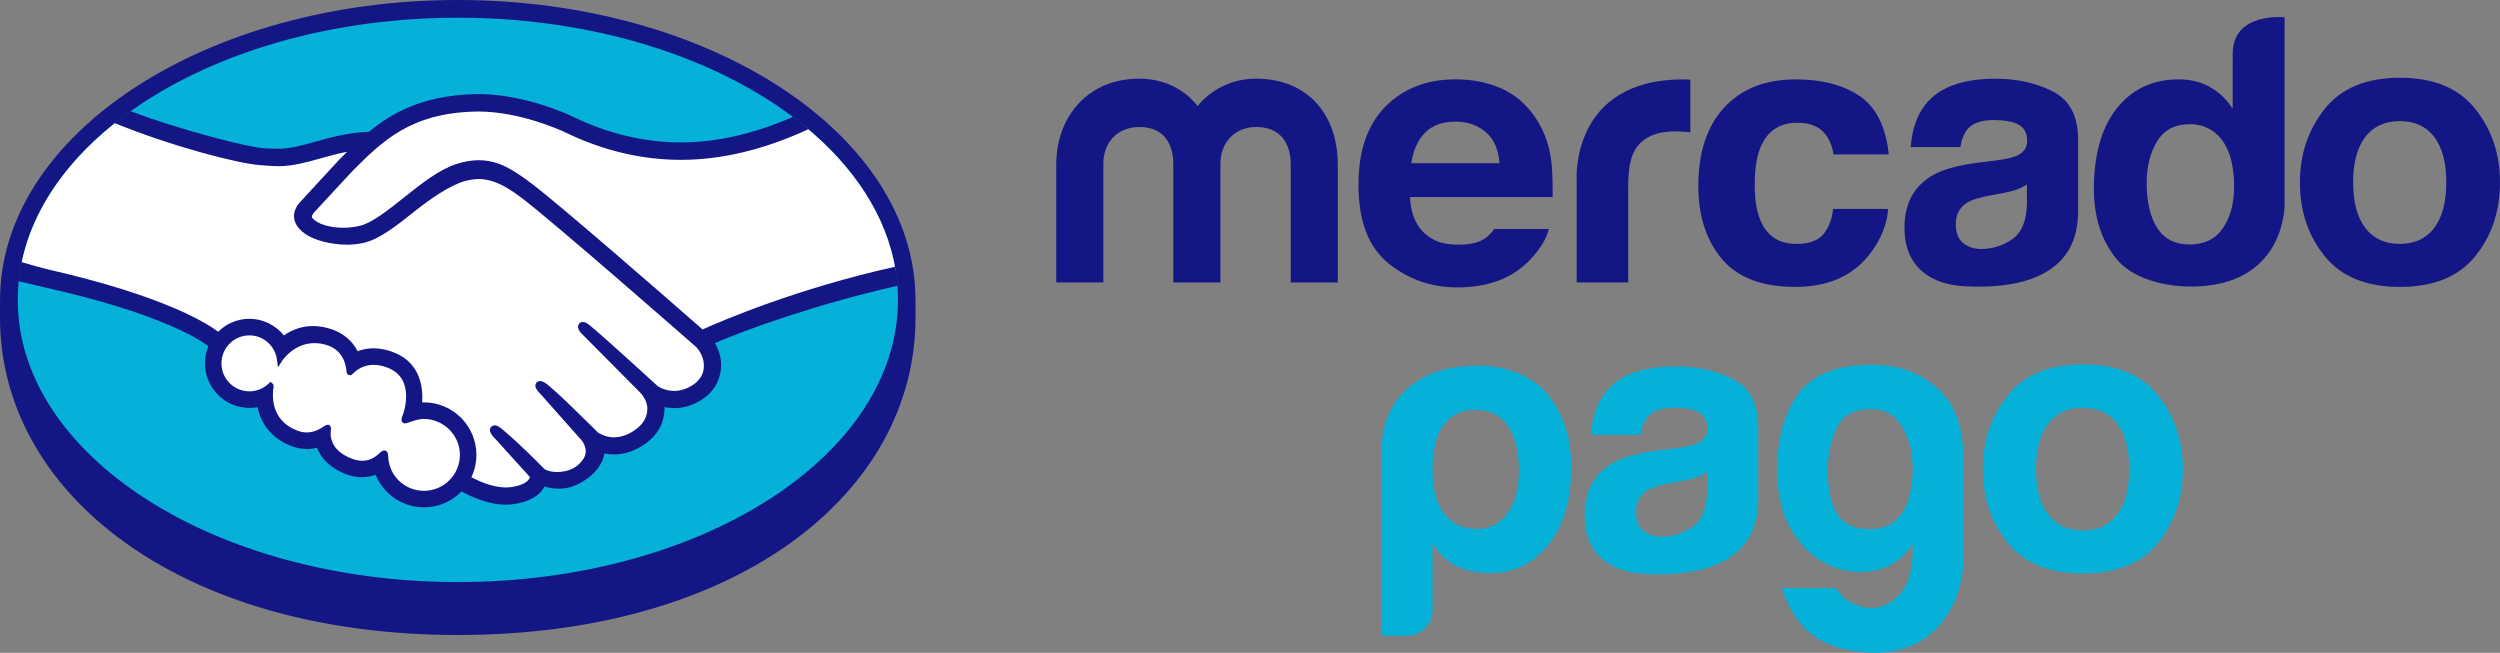
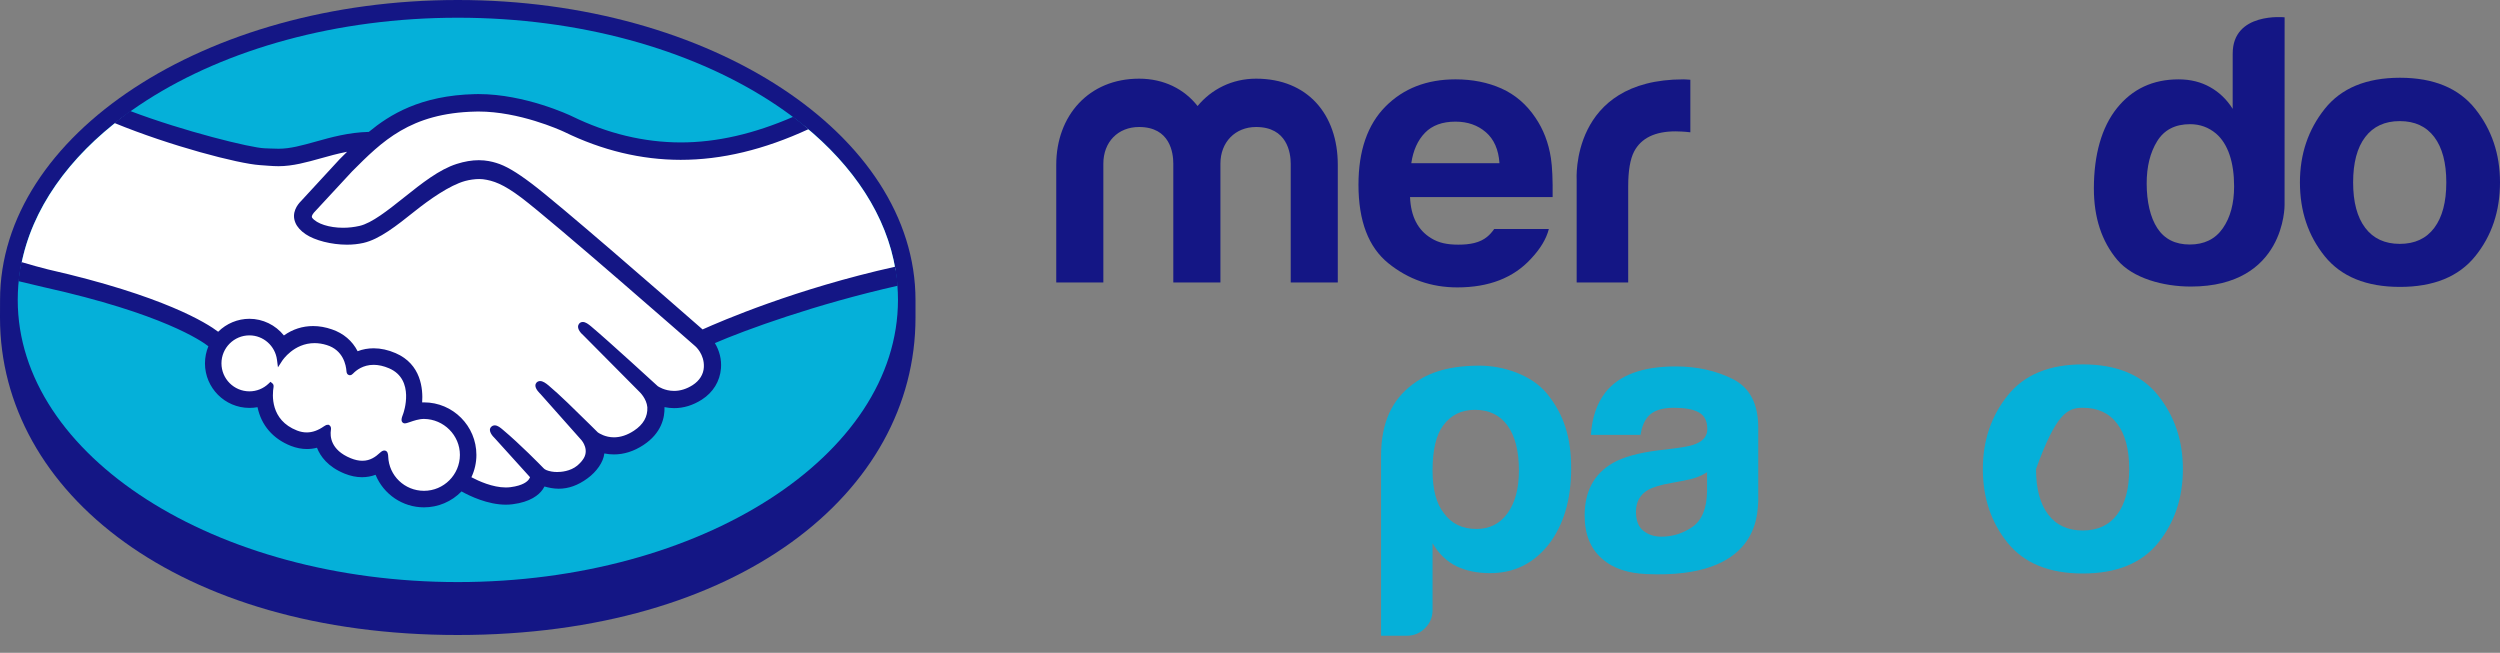
<svg xmlns="http://www.w3.org/2000/svg" width="180" height="47" viewBox="0 0 180 47" fill="none">
  <rect x="0" y="0" width="180" height="47" fill="#808080" stroke="none" />
  <g clip-path="url(#clip0_454_321)">
    <path d="M65.916 21.603C65.916 9.702 51.161 0 32.959 0C14.758 0 0.004 9.702 0.004 21.603C0.004 21.91 0 22.76 0 22.868C0 35.494 12.897 45.72 32.955 45.72C53.138 45.72 65.916 35.497 65.916 22.87C65.916 22.429 65.916 22.175 65.916 21.603Z" fill="#141685" />
    <path d="M64.654 21.593C64.654 32.813 50.467 41.909 32.965 41.909C15.464 41.909 1.277 32.813 1.277 21.593C1.277 10.371 15.464 1.276 32.965 1.276C50.467 1.276 64.654 10.371 64.654 21.593Z" fill="#05B0D9" />
    <path d="M22.444 15.183C22.427 15.215 22.111 15.543 22.316 15.806C22.816 16.446 24.36 16.813 25.922 16.462C26.852 16.253 28.044 15.303 29.199 14.385C30.451 13.388 31.692 12.39 32.941 11.993C34.262 11.572 35.108 11.753 35.668 11.922C36.282 12.106 37.003 12.511 38.154 13.376C40.323 15.01 49.042 22.637 50.548 23.955C51.761 23.406 57.154 21.08 64.481 19.461C63.844 15.546 61.468 11.965 57.864 9.032C52.841 11.146 46.703 12.249 40.701 9.311C40.67 9.298 37.422 7.758 34.217 7.833C29.455 7.944 27.392 10.01 25.208 12.196L22.444 15.183Z" fill="white" />
    <path d="M50.194 24.785C50.092 24.694 39.942 15.793 37.643 14.061C36.312 13.061 35.572 12.806 34.795 12.707C34.39 12.654 33.832 12.73 33.441 12.837C32.371 13.129 30.973 14.066 29.731 15.052C28.445 16.079 27.233 17.045 26.108 17.297C24.671 17.62 22.916 17.239 22.116 16.697C21.791 16.478 21.563 16.225 21.453 15.969C21.157 15.281 21.703 14.732 21.792 14.64L24.593 11.604C24.919 11.278 25.247 10.952 25.582 10.631C24.678 10.749 23.843 10.981 23.03 11.208C22.015 11.494 21.039 11.766 20.051 11.765C19.639 11.765 17.43 11.402 17.011 11.288C14.477 10.593 12.252 9.916 8.929 8.361C4.947 11.331 2.285 15.046 1.516 19.137C2.088 19.288 3.009 19.563 3.397 19.649C12.407 21.657 15.214 23.726 15.723 24.157C16.274 23.542 17.069 23.153 17.957 23.153C18.954 23.155 19.852 23.657 20.398 24.433C20.914 24.024 21.626 23.675 22.546 23.676C22.963 23.676 23.397 23.753 23.834 23.902C24.851 24.252 25.376 24.93 25.648 25.544C25.989 25.39 26.408 25.276 26.902 25.277C27.387 25.277 27.892 25.388 28.4 25.609C30.062 26.323 30.32 27.959 30.17 29.192C30.288 29.177 30.407 29.172 30.528 29.172C32.498 29.173 34.1 30.778 34.099 32.753C34.099 33.364 33.943 33.939 33.672 34.444C34.208 34.745 35.574 35.428 36.773 35.276C37.732 35.155 38.096 34.827 38.226 34.642C38.315 34.515 38.41 34.367 38.322 34.26L35.779 31.43C35.779 31.43 35.361 31.033 35.499 30.88C35.643 30.723 35.901 30.948 36.084 31.102C37.378 32.185 38.958 33.819 38.958 33.819C38.984 33.837 39.089 34.044 39.673 34.149C40.176 34.239 41.066 34.187 41.683 33.679C41.839 33.551 41.994 33.391 42.124 33.226C42.114 33.234 42.105 33.245 42.095 33.249C42.745 32.416 42.023 31.572 42.023 31.572L39.055 28.231C39.055 28.231 38.631 27.838 38.775 27.68C38.904 27.543 39.177 27.75 39.363 27.905C40.303 28.692 41.63 30.028 42.903 31.277C43.152 31.459 44.271 32.153 45.752 31.178C46.65 30.587 46.831 29.861 46.805 29.314C46.743 28.589 46.178 28.073 46.178 28.073L42.124 23.988C42.124 23.988 41.696 23.621 41.847 23.436C41.971 23.279 42.249 23.504 42.431 23.657C43.723 24.74 47.219 27.953 47.219 27.953C47.269 27.988 48.477 28.85 49.97 27.897C50.504 27.556 50.845 27.04 50.874 26.441C50.926 25.402 50.194 24.785 50.194 24.785Z" fill="white" />
    <path d="M30.528 29.964C29.899 29.956 29.211 30.331 29.122 30.276C29.072 30.243 29.16 29.99 29.219 29.844C29.279 29.699 30.107 27.203 28.089 26.336C26.545 25.67 25.601 26.419 25.276 26.757C25.191 26.845 25.153 26.838 25.143 26.725C25.112 26.276 24.911 25.059 23.578 24.652C21.674 24.067 20.449 25.4 20.138 25.881C19.999 24.793 19.081 23.948 17.956 23.947C16.735 23.945 15.744 24.938 15.743 26.161C15.742 27.385 16.732 28.378 17.954 28.378C18.548 28.379 19.086 28.141 19.483 27.759C19.495 27.771 19.501 27.792 19.494 27.834C19.401 28.382 19.23 30.374 21.311 31.185C22.145 31.51 22.855 31.268 23.444 30.855C23.619 30.73 23.648 30.783 23.623 30.948C23.547 31.46 23.643 32.557 25.177 33.181C26.344 33.656 27.035 33.169 27.487 32.75C27.684 32.57 27.738 32.599 27.748 32.877C27.804 34.36 29.033 35.536 30.525 35.538C32.062 35.54 33.308 34.294 33.309 32.754C33.309 31.213 32.065 29.98 30.528 29.964Z" fill="white" />
    <path d="M50.586 23.719C47.46 20.985 40.234 14.689 38.277 13.217C37.16 12.374 36.397 11.929 35.727 11.729C35.427 11.638 35.01 11.535 34.475 11.534C33.977 11.534 33.442 11.624 32.884 11.802C31.619 12.203 30.36 13.207 29.141 14.178L29.078 14.227C27.943 15.131 26.77 16.067 25.882 16.266C25.494 16.354 25.096 16.399 24.698 16.399C23.704 16.397 22.81 16.11 22.476 15.682C22.421 15.611 22.456 15.496 22.585 15.331L22.602 15.309L25.353 12.339C27.507 10.18 29.541 8.141 34.225 8.034C34.302 8.031 34.382 8.03 34.459 8.03C37.374 8.032 40.289 9.34 40.615 9.491C43.349 10.828 46.17 11.507 49.007 11.509C51.963 11.51 55.013 10.777 58.219 9.297C57.861 8.995 57.489 8.701 57.105 8.413C54.288 9.637 51.604 10.255 49.015 10.255C46.37 10.252 43.727 9.616 41.162 8.361C41.027 8.296 37.809 6.776 34.46 6.774C34.372 6.774 34.283 6.776 34.196 6.777C30.262 6.87 28.046 8.269 26.555 9.496C25.106 9.531 23.856 9.882 22.743 10.193C21.75 10.47 20.893 10.71 20.057 10.709C19.712 10.709 19.092 10.677 19.037 10.676C18.075 10.646 13.231 9.455 9.377 7.993C8.983 8.272 8.605 8.561 8.236 8.854C12.262 10.508 17.161 11.788 18.707 11.888C19.138 11.916 19.596 11.965 20.055 11.966C21.078 11.966 22.099 11.678 23.087 11.402C23.67 11.237 24.314 11.059 24.991 10.928C24.81 11.107 24.63 11.287 24.449 11.468L21.655 14.498C21.435 14.72 20.957 15.314 21.272 16.046C21.397 16.341 21.651 16.623 22.007 16.863C22.673 17.312 23.865 17.616 24.973 17.617C25.392 17.618 25.79 17.575 26.156 17.493C27.327 17.23 28.556 16.249 29.858 15.212C30.895 14.386 32.368 13.337 33.496 13.029C33.811 12.943 34.199 12.89 34.51 12.89C34.603 12.891 34.691 12.894 34.772 12.905C35.517 13 36.238 13.254 37.525 14.222C39.818 15.949 49.969 24.848 50.069 24.936C50.075 24.941 50.723 25.501 50.678 26.431C50.654 26.95 50.366 27.41 49.867 27.73C49.434 28.005 48.986 28.145 48.534 28.145C47.856 28.144 47.389 27.826 47.358 27.804C47.321 27.773 43.843 24.577 42.564 23.504C42.36 23.335 42.162 23.182 41.962 23.182C41.855 23.181 41.76 23.227 41.696 23.308C41.495 23.556 41.72 23.901 41.986 24.128L46.048 28.22C46.054 28.224 46.554 28.695 46.609 29.323C46.641 30.001 46.318 30.568 45.645 31.01C45.166 31.327 44.68 31.487 44.205 31.487C43.581 31.487 43.143 31.202 43.046 31.135L42.464 30.559C41.398 29.509 40.299 28.423 39.494 27.75C39.298 27.587 39.088 27.436 38.888 27.436C38.79 27.436 38.7 27.472 38.632 27.544C38.541 27.646 38.477 27.83 38.705 28.135C38.8 28.261 38.911 28.364 38.911 28.364L41.875 31.701C41.9 31.731 42.486 32.429 41.942 33.125L41.837 33.258C41.748 33.357 41.652 33.447 41.562 33.525C41.056 33.941 40.38 33.985 40.113 33.985C39.97 33.985 39.832 33.973 39.712 33.951C39.419 33.898 39.223 33.817 39.128 33.704L39.092 33.666C38.93 33.499 37.436 31.97 36.199 30.936C36.036 30.799 35.834 30.626 35.623 30.626C35.519 30.626 35.427 30.667 35.355 30.746C35.111 31.015 35.477 31.416 35.633 31.563L38.162 34.358C38.159 34.382 38.127 34.44 38.066 34.528C37.976 34.654 37.669 34.961 36.752 35.077C36.642 35.091 36.528 35.097 36.416 35.097C35.47 35.097 34.461 34.637 33.941 34.361C34.178 33.859 34.301 33.308 34.301 32.755C34.302 30.669 32.612 28.972 30.531 28.971C30.486 28.971 30.439 28.972 30.395 28.974C30.463 28.022 30.328 26.219 28.482 25.425C27.95 25.195 27.42 25.077 26.905 25.077C26.502 25.077 26.114 25.146 25.749 25.287C25.366 24.541 24.731 23.999 23.902 23.716C23.445 23.557 22.989 23.476 22.549 23.476C21.78 23.476 21.072 23.703 20.441 24.153C19.836 23.399 18.922 22.953 17.959 22.953C17.117 22.953 16.308 23.291 15.707 23.886C14.92 23.284 11.798 21.296 3.443 19.395C3.038 19.303 2.109 19.036 1.54 18.869C1.446 19.323 1.374 19.781 1.327 20.243C1.327 20.243 2.868 20.613 3.171 20.681C11.707 22.581 14.527 24.557 15.004 24.93C14.843 25.319 14.759 25.738 14.758 26.161C14.757 27.928 16.191 29.367 17.956 29.369C18.153 29.369 18.349 29.352 18.542 29.316C18.808 30.616 19.657 31.602 20.955 32.108C21.334 32.254 21.718 32.33 22.095 32.33C22.338 32.33 22.583 32.299 22.823 32.238C23.062 32.848 23.602 33.609 24.808 34.099C25.23 34.27 25.653 34.359 26.064 34.359C26.4 34.359 26.728 34.3 27.041 34.185C27.619 35.595 28.994 36.529 30.526 36.529C31.542 36.531 32.518 36.116 33.229 35.382C33.838 35.722 35.123 36.335 36.422 36.337C36.59 36.337 36.748 36.325 36.906 36.306C38.196 36.142 38.796 35.637 39.072 35.244C39.121 35.175 39.166 35.103 39.204 35.027C39.509 35.115 39.843 35.186 40.227 35.188C40.932 35.188 41.608 34.947 42.291 34.448C42.962 33.963 43.44 33.266 43.508 32.673C43.51 32.665 43.511 32.657 43.512 32.648C43.738 32.695 43.971 32.719 44.202 32.719C44.928 32.719 45.641 32.492 46.323 32.044C47.638 31.18 47.866 30.052 47.844 29.313C48.074 29.361 48.309 29.386 48.543 29.386C49.224 29.386 49.892 29.181 50.53 28.774C51.345 28.252 51.835 27.452 51.91 26.522C51.961 25.889 51.804 25.252 51.471 24.703C53.675 23.752 58.709 21.911 64.639 20.572C64.603 20.111 64.537 19.656 64.455 19.203C57.281 20.799 51.927 23.121 50.586 23.719ZM30.528 35.339C29.135 35.338 28.002 34.253 27.951 32.87C27.947 32.752 27.935 32.437 27.669 32.437C27.56 32.437 27.465 32.502 27.355 32.602C27.049 32.886 26.659 33.175 26.089 33.175C25.831 33.175 25.55 33.115 25.255 32.994C23.783 32.397 23.763 31.383 23.823 30.977C23.839 30.868 23.845 30.755 23.77 30.667L23.68 30.586H23.588C23.513 30.586 23.436 30.616 23.332 30.69C22.906 30.989 22.498 31.135 22.083 31.135C21.855 31.135 21.62 31.089 21.386 30.998C19.449 30.243 19.602 28.411 19.697 27.859C19.71 27.747 19.683 27.661 19.612 27.603L19.475 27.49L19.347 27.613C18.969 27.978 18.476 28.177 17.957 28.177C16.847 28.176 15.944 27.273 15.945 26.16C15.946 25.048 16.85 24.145 17.96 24.147C18.962 24.147 19.815 24.902 19.943 25.906L20.013 26.447L20.309 25.989C20.343 25.936 21.156 24.704 22.65 24.705C22.934 24.705 23.228 24.751 23.523 24.843C24.714 25.207 24.916 26.29 24.947 26.74C24.968 27.003 25.155 27.016 25.192 27.016C25.294 27.016 25.37 26.95 25.424 26.894C25.648 26.659 26.138 26.268 26.905 26.268C27.255 26.269 27.628 26.352 28.014 26.518C29.907 27.332 29.048 29.744 29.038 29.768C28.875 30.168 28.869 30.345 29.021 30.446L29.096 30.482H29.151C29.237 30.482 29.343 30.445 29.518 30.386C29.776 30.296 30.165 30.162 30.528 30.163H30.529C31.954 30.178 33.114 31.341 33.113 32.753C33.112 34.18 31.952 35.339 30.528 35.339Z" fill="#141685" />
    <path d="M178.216 7.839C177.026 6.345 175.221 5.598 172.797 5.598C170.376 5.598 168.57 6.345 167.381 7.839C166.191 9.332 165.595 11.096 165.595 13.132C165.595 15.205 166.191 16.976 167.381 18.45C168.57 19.919 170.376 20.657 172.797 20.657C175.22 20.657 177.026 19.92 178.216 18.45C179.406 16.976 180 15.205 180 13.132C180 11.096 179.406 9.332 178.216 7.839ZM175.268 16.407C174.691 17.175 173.865 17.559 172.785 17.559C171.709 17.559 170.879 17.175 170.297 16.407C169.714 15.64 169.425 14.548 169.425 13.132C169.425 11.719 169.714 10.63 170.297 9.866C170.879 9.102 171.709 8.72 172.785 8.72C173.865 8.72 174.691 9.102 175.268 9.866C175.845 10.629 176.134 11.719 176.134 13.132C176.134 14.548 175.845 15.64 175.268 16.407Z" fill="#141685" />
-     <path d="M147.814 6.589C146.608 5.976 145.227 5.667 143.673 5.667C141.285 5.667 139.599 6.292 138.618 7.538C138.001 8.337 137.655 9.355 137.574 10.594H141.143C141.231 10.047 141.406 9.614 141.669 9.294C142.037 8.861 142.662 8.644 143.547 8.644C144.338 8.644 144.935 8.753 145.344 8.976C145.75 9.197 145.955 9.598 145.955 10.178C145.955 10.655 145.691 11.005 145.158 11.231C144.861 11.361 144.369 11.47 143.679 11.556L142.415 11.712C140.978 11.893 139.887 12.198 139.148 12.623C137.797 13.403 137.122 14.663 137.122 16.406C137.122 17.748 137.54 18.787 138.381 19.519C139.218 20.251 140.285 20.558 141.572 20.618C149.642 20.979 149.55 16.356 149.624 15.395V10.074C149.624 8.368 149.02 7.205 147.814 6.589ZM145.94 14.663C145.915 15.902 145.56 16.756 144.88 17.224C144.2 17.692 143.456 17.927 142.65 17.927C142.139 17.927 141.707 17.785 141.351 17.504C140.996 17.222 140.819 16.765 140.819 16.132C140.819 15.422 141.109 14.898 141.691 14.559C142.037 14.361 142.602 14.19 143.391 14.054L144.234 13.898C144.653 13.818 144.983 13.733 145.224 13.641C145.468 13.553 145.704 13.435 145.94 13.286L145.94 14.663Z" fill="#141685" />
-     <path d="M129.414 8.837C130.337 8.837 131.014 9.122 131.452 9.693C131.752 10.115 131.94 10.591 132.012 11.119H135.993C135.774 9.107 135.071 7.702 133.885 6.906C132.695 6.113 131.171 5.714 129.307 5.714C127.115 5.714 125.393 6.389 124.149 7.736C122.902 9.085 122.279 10.97 122.279 13.393C122.279 15.539 122.843 17.288 123.971 18.636C125.099 19.983 126.858 20.657 129.25 20.657C131.644 20.657 133.451 19.849 134.669 18.233C135.433 17.232 135.861 16.169 135.951 15.045H131.984C131.903 15.788 131.672 16.394 131.287 16.86C130.905 17.325 130.26 17.56 129.347 17.56C128.062 17.56 127.188 16.973 126.723 15.796C126.469 15.168 126.34 14.337 126.34 13.303C126.34 12.218 126.469 11.348 126.723 10.69C127.206 9.456 128.104 8.837 129.414 8.837Z" fill="#141685" />
    <path d="M121.212 5.714C113.036 5.714 113.52 12.969 113.52 12.969V20.339H117.23V13.426C117.23 12.294 117.373 11.455 117.656 10.909C118.165 9.943 119.159 9.458 120.643 9.458C120.755 9.458 120.902 9.464 121.083 9.472C121.264 9.481 121.469 9.497 121.705 9.525V5.742C121.541 5.731 121.434 5.726 121.388 5.721C121.34 5.717 121.281 5.714 121.212 5.714Z" fill="#141685" />
    <path d="M107.582 16.488C107.427 16.711 107.259 16.901 107.074 17.05C106.55 17.483 105.838 17.615 105 17.615C104.207 17.615 103.587 17.494 103.025 17.139C102.099 16.569 101.579 15.604 101.523 14.187H111.789C111.804 12.968 111.764 12.034 111.666 11.384C111.495 10.278 111.12 9.303 110.544 8.463C109.904 7.512 109.089 6.815 108.108 6.373C107.125 5.934 106.021 5.713 104.795 5.713C102.728 5.713 101.049 6.366 99.754 7.67C98.46 8.978 97.81 10.852 97.81 13.299C97.81 15.911 98.528 17.796 99.963 18.955C101.396 20.113 103.053 20.693 104.928 20.693C107.199 20.693 108.968 20.007 110.23 18.632C110.911 17.909 111.337 17.194 111.517 16.488L107.582 16.488ZM102.595 9.564C103.117 9.027 103.85 8.758 104.795 8.758C105.665 8.758 106.393 9.011 106.982 9.519C107.568 10.026 107.896 10.771 107.962 11.75H101.614C101.746 10.831 102.075 10.103 102.595 9.564Z" fill="#141685" />
    <path d="M96.321 20.337H92.932V11.784C92.932 11.003 92.674 9.144 90.439 9.144C88.948 9.144 87.87 10.222 87.87 11.784V20.337H84.478V11.784C84.478 11.003 84.246 9.144 82.012 9.144C80.495 9.144 79.441 10.222 79.441 11.784V20.337H76.05V11.866C76.05 8.334 78.388 5.664 82.012 5.664C83.811 5.664 85.274 6.421 86.226 7.634C87.227 6.421 88.717 5.664 90.439 5.664C94.139 5.664 96.321 8.226 96.321 11.866V20.337H96.321Z" fill="#141685" />
    <path d="M164.492 1.247C164.492 1.247 160.754 0.847 160.754 3.856L160.752 7.839C160.338 7.174 159.8 6.653 159.136 6.278C158.474 5.903 157.715 5.714 156.859 5.714C155.006 5.714 153.528 6.406 152.42 7.787C151.31 9.171 150.759 11.163 150.759 13.573C150.759 15.664 151.321 17.379 152.446 18.713C153.571 20.047 155.777 20.632 157.735 20.632C164.568 20.632 164.489 14.76 164.489 14.76L164.492 1.247ZM160.041 16.438C159.5 17.216 158.704 17.605 157.663 17.605C156.618 17.605 155.841 17.212 155.329 16.431C154.817 15.649 154.561 14.509 154.561 13.205C154.561 11.995 154.811 10.982 155.316 10.166C155.819 9.351 156.609 8.941 157.687 8.941C158.395 8.941 159.015 9.166 159.551 9.614C160.421 10.358 160.856 11.692 160.856 13.418C160.856 14.653 160.584 15.66 160.041 16.438Z" fill="#141685" />
    <path d="M103.144 43.939C103.144 44.441 102.961 44.874 102.596 45.233C102.234 45.593 101.797 45.773 101.288 45.773H99.435V32.851C99.435 30.338 100.28 28.765 101.67 27.701C102.59 26.998 103.959 26.327 106.524 26.327C108.256 26.327 110.286 27.001 111.381 28.34C112.611 29.846 113.124 31.524 113.124 33.716C113.124 35.983 112.578 37.812 111.489 39.218C110.398 40.585 108.997 41.267 107.288 41.267C106.379 41.267 105.579 41.104 104.889 40.783C104.159 40.422 103.58 39.866 103.144 39.11V43.939H103.144ZM109.362 33.877C109.362 32.475 109.09 31.397 108.542 30.641C107.997 29.889 107.216 29.507 106.197 29.507C105.216 29.507 104.452 29.888 103.904 30.641C103.397 31.325 103.144 32.406 103.144 33.877C103.144 35.248 103.415 36.268 103.962 36.952C104.505 37.709 105.289 38.085 106.307 38.085C107.251 38.085 107.997 37.709 108.542 36.952C109.09 36.197 109.362 35.175 109.362 33.877Z" fill="#05B0D9" />
-     <path d="M137.709 40.075V39.162C137.067 40.17 136.198 40.794 135.11 41.048C134.019 41.297 132.94 41.208 131.87 40.776C130.798 40.347 129.877 39.547 129.109 38.38C128.342 37.209 127.959 35.673 127.959 33.769C127.959 31.544 128.468 29.736 129.484 28.354C130.503 26.971 132.138 26.34 134.388 26.279C136.604 26.22 137.893 26.723 139.155 27.68C140.535 28.73 141.351 30.341 141.351 32.853V40.455C141.357 42.874 139.674 47.358 134.388 46.977C131.113 46.739 129.295 45.393 128.281 42.342H132.191C132.477 42.843 132.913 43.23 133.506 43.497C134.092 43.77 134.685 43.84 135.27 43.714C135.859 43.588 136.395 43.237 136.88 42.664C137.359 42.089 137.636 41.226 137.709 40.075ZM131.601 33.879C131.601 36.358 132.316 37.731 133.745 38.003C135.171 38.268 136.226 37.936 136.905 37.003C137.227 36.611 137.457 35.989 137.601 35.146C137.743 34.302 137.754 33.466 137.628 32.641C137.505 31.812 137.208 31.076 136.743 30.429C136.281 29.784 135.601 29.459 134.708 29.459C133.493 29.459 132.674 29.91 132.245 30.804C131.813 31.704 131.601 32.728 131.601 33.879Z" fill="#05B0D9" />
    <path d="M124.785 27.304C123.578 26.693 122.197 26.383 120.645 26.383C118.255 26.383 116.571 27.007 115.589 28.253C114.974 29.051 114.625 30.069 114.545 31.31H118.116C118.203 30.762 118.377 30.329 118.641 30.009C119.009 29.576 119.635 29.359 120.519 29.359C121.311 29.359 121.908 29.469 122.315 29.691C122.721 29.912 122.927 30.313 122.927 30.894C122.927 31.37 122.661 31.721 122.129 31.947C121.834 32.077 121.341 32.185 120.651 32.272L119.386 32.427C117.95 32.609 116.858 32.914 116.121 33.338C114.768 34.118 114.094 35.378 114.094 37.12C114.094 38.462 114.511 39.501 115.353 40.233C116.19 40.965 117.256 41.273 118.543 41.333C126.611 41.694 126.52 37.071 126.594 36.109V30.788C126.594 29.081 125.992 27.921 124.785 27.304ZM122.91 35.378C122.886 36.618 122.531 37.47 121.852 37.939C121.172 38.406 120.428 38.64 119.622 38.64C119.111 38.64 118.679 38.499 118.324 38.218C117.967 37.937 117.789 37.478 117.789 36.845C117.789 36.136 118.081 35.612 118.663 35.273C119.009 35.075 119.573 34.904 120.363 34.769L121.205 34.612C121.626 34.532 121.956 34.448 122.194 34.356C122.439 34.267 122.674 34.149 122.91 34L122.91 35.378Z" fill="#05B0D9" />
-     <path d="M155.386 28.476C154.195 26.981 152.389 26.236 149.965 26.236C147.547 26.236 145.74 26.981 144.551 28.476C143.36 29.969 142.765 31.733 142.765 33.77C142.765 35.842 143.36 37.612 144.551 39.087C145.74 40.555 147.547 41.292 149.965 41.292C152.389 41.292 154.195 40.555 155.386 39.087C156.575 37.612 157.168 35.842 157.168 33.77C157.168 31.733 156.575 29.969 155.386 28.476ZM152.437 37.042C151.861 37.811 151.034 38.195 149.956 38.195C148.878 38.195 148.047 37.811 147.467 37.042C146.883 36.276 146.594 35.184 146.594 33.77C146.594 32.356 146.883 31.267 147.467 30.504C148.047 29.739 148.878 29.359 149.956 29.359C151.034 29.359 151.861 29.739 152.437 30.504C153.015 31.266 153.303 32.356 153.303 33.77C153.303 35.184 153.015 36.276 152.437 37.042Z" fill="#05B0D9" />
+     <path d="M155.386 28.476C154.195 26.981 152.389 26.236 149.965 26.236C147.547 26.236 145.74 26.981 144.551 28.476C143.36 29.969 142.765 31.733 142.765 33.77C142.765 35.842 143.36 37.612 144.551 39.087C145.74 40.555 147.547 41.292 149.965 41.292C152.389 41.292 154.195 40.555 155.386 39.087C156.575 37.612 157.168 35.842 157.168 33.77C157.168 31.733 156.575 29.969 155.386 28.476ZM152.437 37.042C151.861 37.811 151.034 38.195 149.956 38.195C148.878 38.195 148.047 37.811 147.467 37.042C146.883 36.276 146.594 35.184 146.594 33.77C148.047 29.739 148.878 29.359 149.956 29.359C151.034 29.359 151.861 29.739 152.437 30.504C153.015 31.266 153.303 32.356 153.303 33.77C153.303 35.184 153.015 36.276 152.437 37.042Z" fill="#05B0D9" />
  </g>
  <defs>
    <clipPath id="clip0_454_321">
      <rect width="180" height="47" fill="white" />
    </clipPath>
  </defs>
</svg>